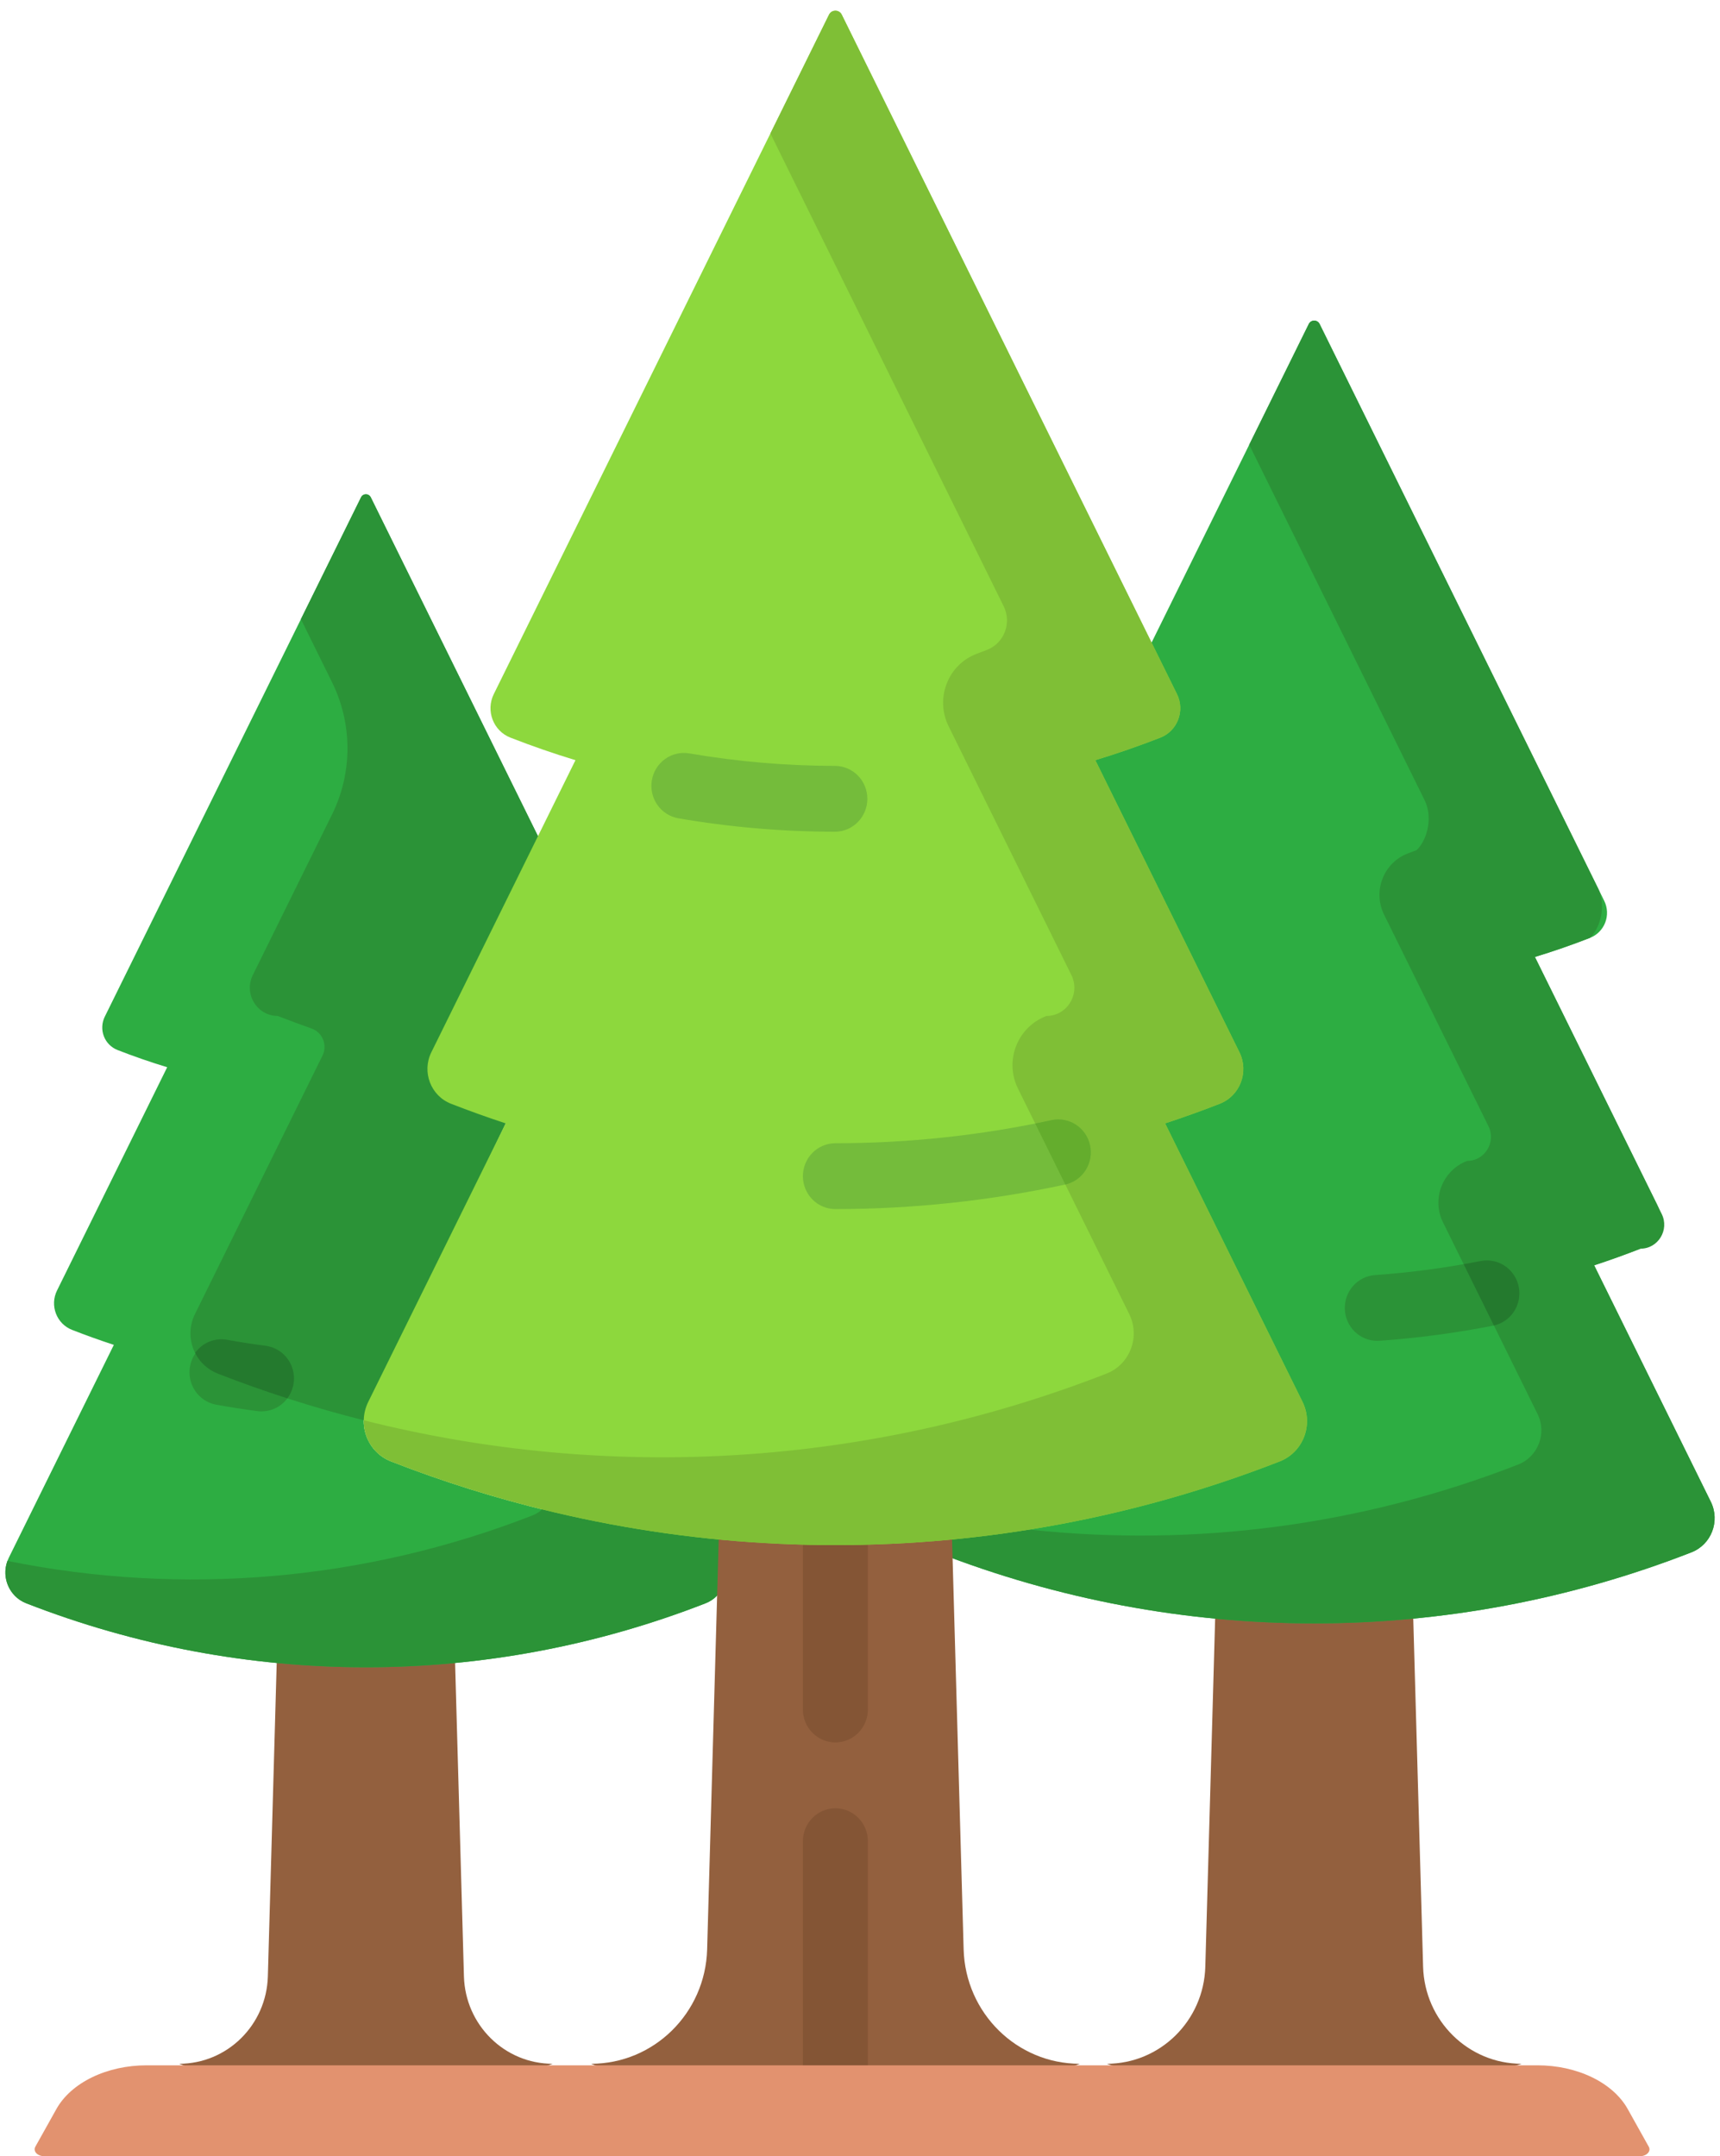
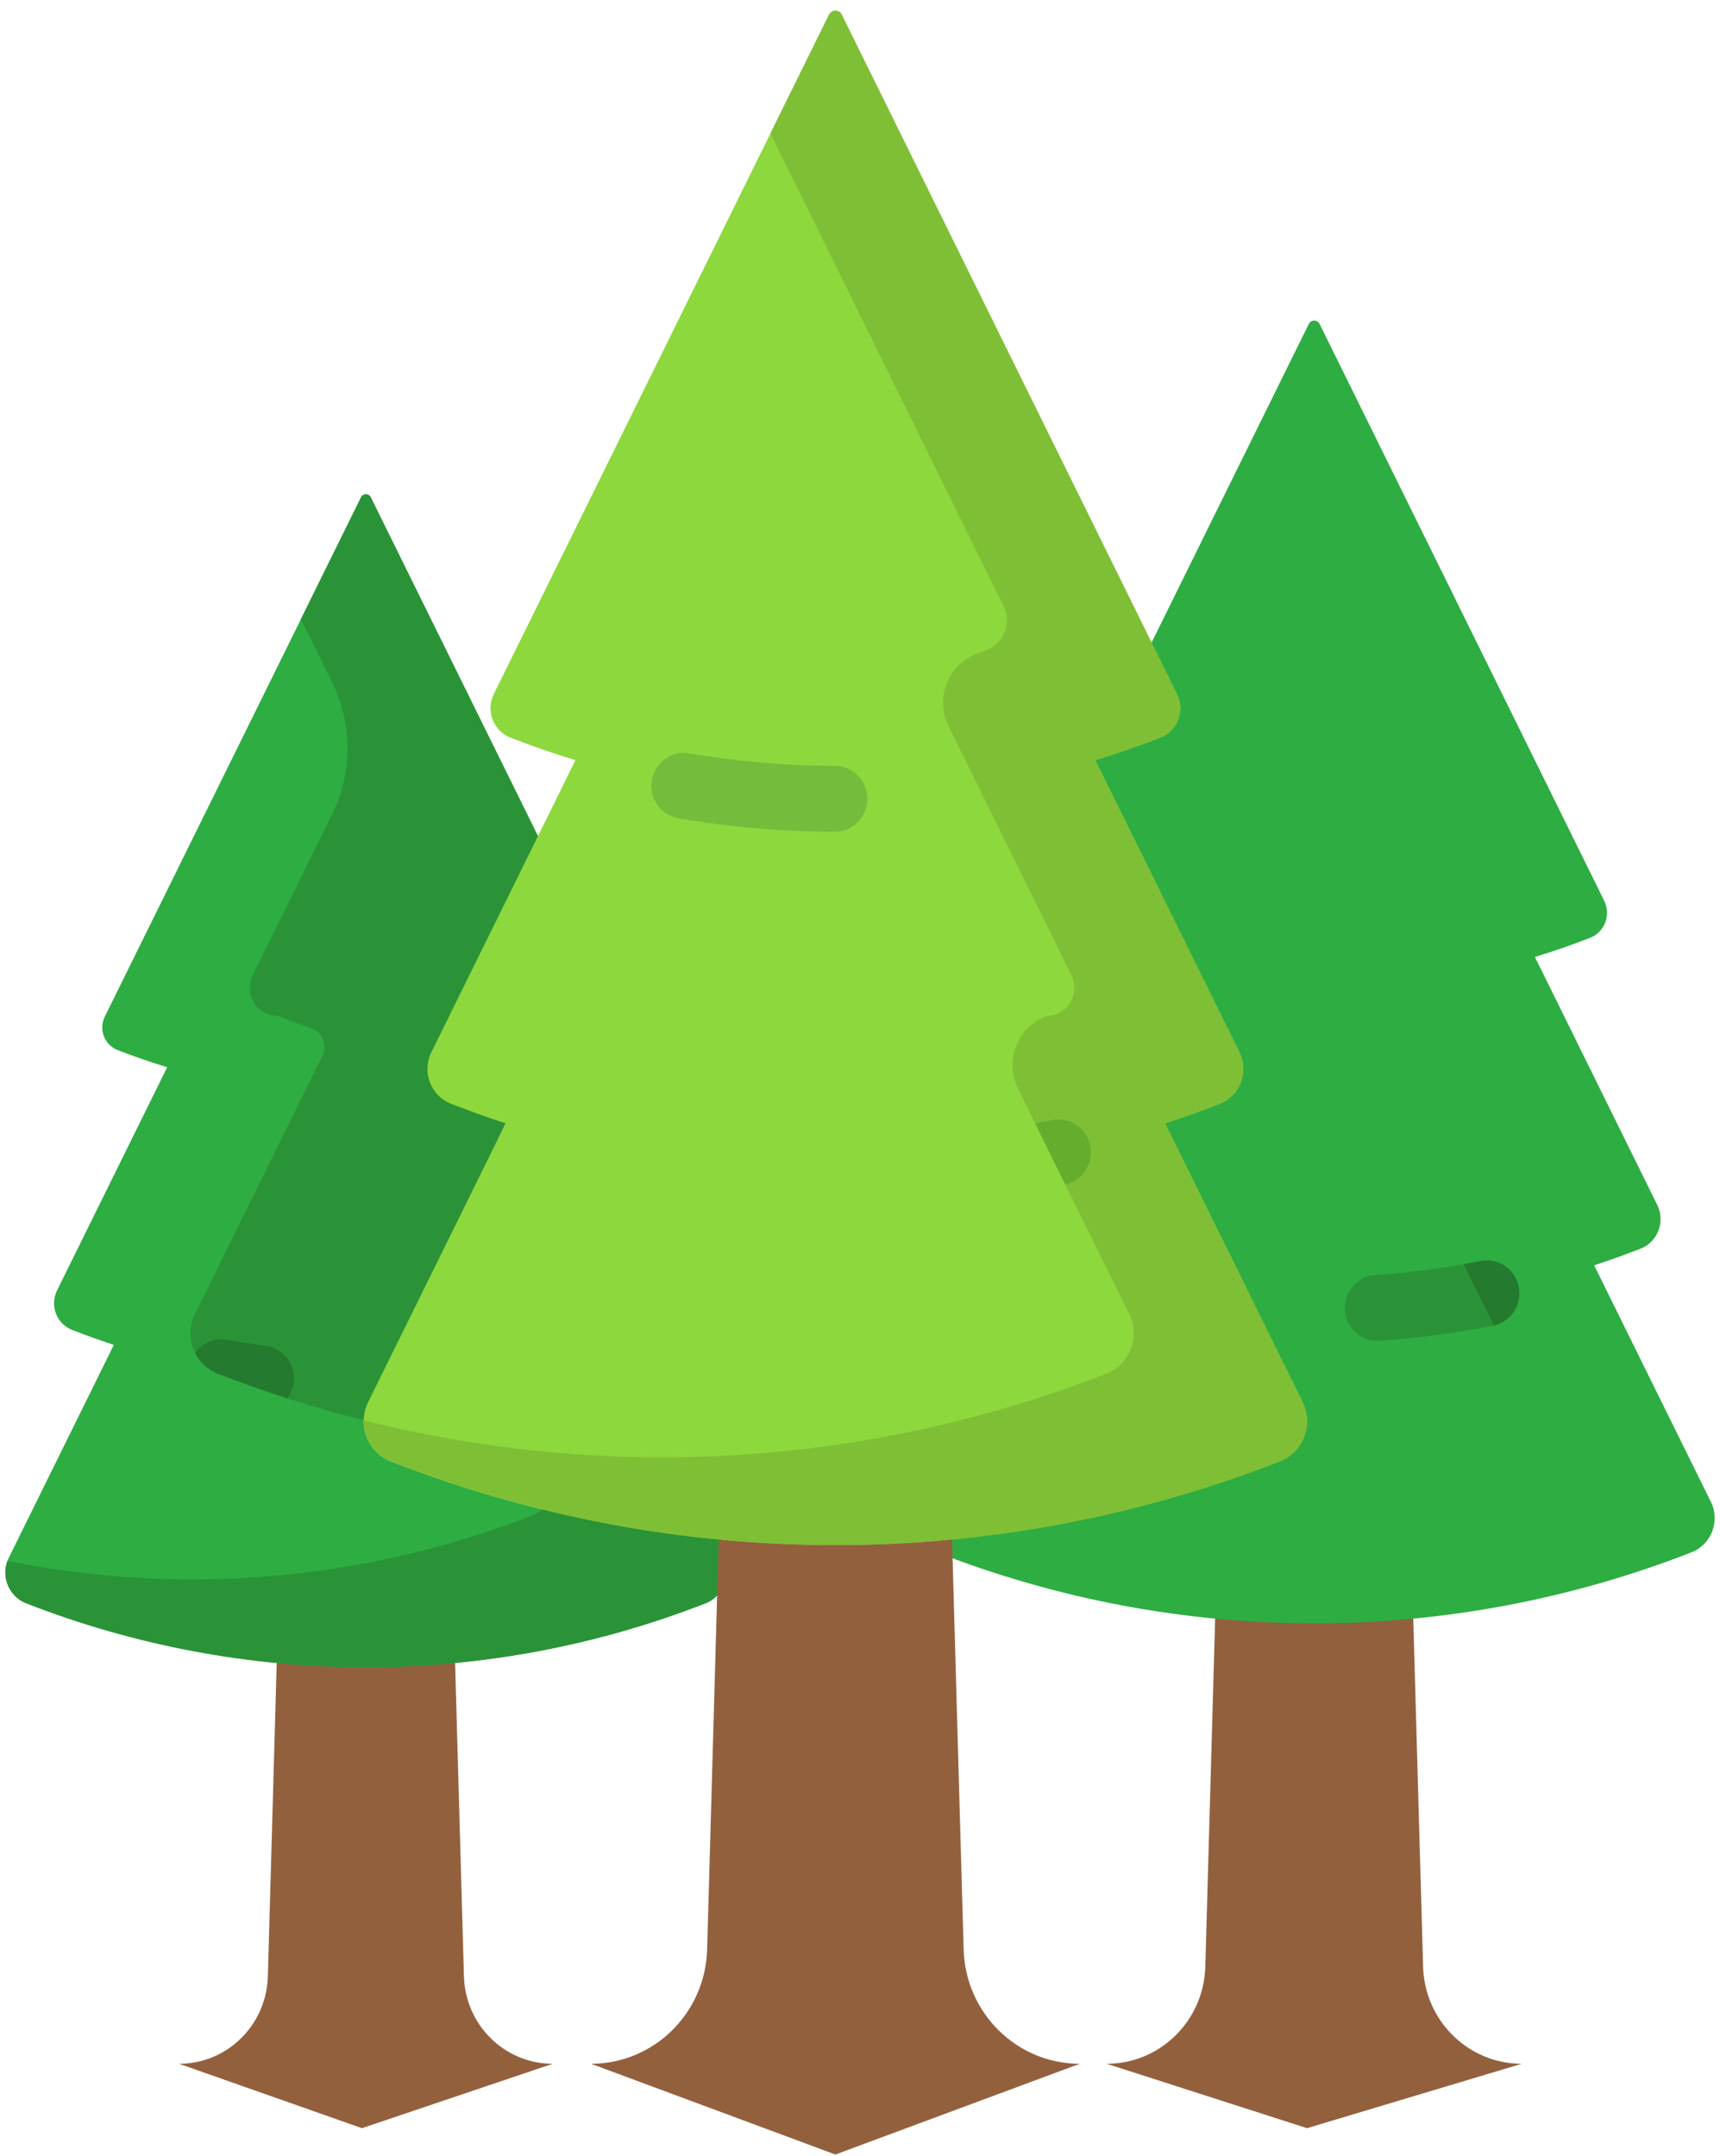
<svg xmlns="http://www.w3.org/2000/svg" width="134" height="168" viewBox="0 0 134 168" fill="none">
  <path d="M110.869 153.233L110.103 126.115L102.725 121.427L94.668 126.115L93.902 153.233C93.783 157.445 90.38 160.797 86.222 160.797L101.827 165.815L118.549 160.797C114.391 160.797 110.988 157.445 110.869 153.233Z" fill="#93603E" />
  <path d="M133.285 117.008L124.196 98.586C125.412 98.187 126.616 97.754 127.809 97.289C129.15 96.766 129.755 95.185 129.112 93.882L119.579 74.559C121.031 74.118 122.465 73.621 123.879 73.069C124.147 72.965 124.391 72.804 124.594 72.599C124.797 72.393 124.956 72.147 125.059 71.876C125.163 71.604 125.21 71.314 125.196 71.023C125.183 70.733 125.109 70.448 124.981 70.188L102.807 25.243C102.633 24.891 102.137 24.891 101.964 25.243L89.716 50.068L78.308 65.512L71.866 120.142C72.169 120.502 72.557 120.779 72.993 120.948C91.911 128.33 112.86 128.33 131.778 120.948C133.329 120.343 134.028 118.515 133.285 117.008Z" fill="#2DAD42" />
-   <path d="M133.285 117.008L124.196 98.586C125.412 98.187 126.616 97.754 127.809 97.289C129.18 97.289 130.072 95.827 129.459 94.584L119.58 74.56C121.031 74.118 122.465 73.621 123.88 73.069C124.805 72.132 125.083 70.394 124.498 69.208L102.807 25.243C102.633 24.891 102.138 24.891 101.964 25.243L97.323 34.65L110.997 62.367C111.583 63.553 111.304 65.291 110.379 66.228C110.149 66.318 109.918 66.407 109.686 66.494C107.788 67.207 106.926 69.436 107.832 71.27L115.959 87.743C116.572 88.986 115.68 90.449 114.309 90.449L114.273 90.463C112.384 91.198 111.515 93.406 112.421 95.24L119.785 110.168C120.528 111.674 119.829 113.502 118.278 114.107C106.163 118.835 93.111 120.572 80.202 119.175L74.903 117.819L71.866 120.142C72.169 120.502 72.557 120.779 72.993 120.948C91.911 128.33 112.86 128.33 131.778 120.948C133.329 120.343 134.028 118.515 133.285 117.008Z" fill="#2B9337" />
  <path d="M107.295 104.471C106.64 104.47 106.01 104.211 105.539 103.749C105.068 103.287 104.792 102.657 104.77 101.993C104.747 101.329 104.98 100.682 105.419 100.189C105.857 99.695 106.468 99.393 107.122 99.346C109.887 99.151 112.637 98.785 115.358 98.251C116.014 98.13 116.691 98.276 117.241 98.657C117.791 99.038 118.171 99.624 118.298 100.287C118.425 100.951 118.288 101.638 117.918 102.2C117.548 102.761 116.974 103.153 116.321 103.289C113.398 103.861 110.444 104.254 107.474 104.464C107.414 104.469 107.355 104.471 107.295 104.471Z" fill="#2B9337" />
  <path d="M118.325 100.282C118.059 98.891 116.731 97.984 115.358 98.251C114.916 98.338 114.473 98.42 114.028 98.498L116.384 103.275C117.029 103.131 117.593 102.738 117.955 102.179C118.318 101.619 118.451 100.939 118.325 100.282Z" fill="#247A2E" />
  <path d="M20.868 153.987L21.557 129.57L28.506 122.632L35.455 129.57L36.144 153.987C36.252 157.779 39.316 160.797 43.059 160.797L28.195 165.815L13.953 160.797C17.697 160.797 20.761 157.779 20.868 153.987Z" fill="#93603E" />
  <path d="M55.869 124.321L55.972 120.653L55.606 119.911C46.995 119.048 38.539 117.014 30.464 113.863C28.637 113.151 27.814 110.998 28.69 109.223L39.394 87.526C37.963 87.056 36.544 86.546 35.139 85.998C33.559 85.382 32.847 83.52 33.604 81.985L41.911 65.148L28.886 38.748C28.73 38.431 28.283 38.431 28.127 38.748L8.161 79.217C8.046 79.451 7.98 79.707 7.968 79.969C7.955 80.231 7.997 80.492 8.091 80.736C8.184 80.98 8.327 81.202 8.51 81.387C8.693 81.572 8.912 81.716 9.153 81.81C10.427 82.307 11.718 82.755 13.025 83.152L4.442 100.549C3.863 101.722 4.408 103.146 5.616 103.617C6.689 104.036 7.774 104.425 8.869 104.784L0.685 121.371C0.016 122.728 0.646 124.373 2.042 124.918C19.075 131.564 37.937 131.564 54.97 124.918C55.308 124.787 55.615 124.583 55.869 124.321Z" fill="#2DAD42" />
  <path d="M25.871 53.162C26.66 54.76 27.07 56.522 27.07 58.308C27.07 60.095 26.66 61.857 25.871 63.455L19.696 75.972C18.973 77.436 20.024 79.158 21.639 79.158C22.512 79.499 23.39 79.824 24.274 80.135C24.475 80.206 24.66 80.319 24.814 80.467C24.969 80.616 25.09 80.796 25.171 80.996C25.252 81.196 25.289 81.411 25.281 81.626C25.273 81.842 25.219 82.054 25.124 82.247L15.189 102.383C14.314 104.157 15.138 106.311 16.965 107.023C20.678 108.472 24.477 109.687 28.339 110.66L39.394 87.526L41.911 65.149L28.886 38.749C28.73 38.432 28.283 38.432 28.127 38.749L23.444 48.241L25.871 53.162ZM55.972 115.362L42.243 117.601C42.015 117.806 41.753 117.967 41.47 118.078C28.446 123.159 14.265 124.386 0.58 121.616C0.094 122.92 0.729 124.406 2.042 124.918C19.075 131.565 37.937 131.565 54.97 124.918C55.309 124.787 55.615 124.583 55.869 124.321L59.18 119.949L55.972 115.362Z" fill="#2B9337" />
-   <path d="M20.373 109.966C20.266 109.966 20.157 109.959 20.047 109.945C18.962 109.803 17.881 109.634 16.805 109.439C16.154 109.309 15.579 108.924 15.204 108.369C14.83 107.813 14.686 107.131 14.803 106.469C14.92 105.806 15.289 105.217 15.831 104.828C16.373 104.439 17.043 104.282 17.699 104.389C18.691 104.569 19.698 104.726 20.693 104.856C21.332 104.939 21.915 105.264 22.325 105.767C22.735 106.27 22.94 106.912 22.899 107.563C22.859 108.214 22.575 108.825 22.106 109.271C21.636 109.718 21.017 109.966 20.373 109.966Z" fill="#2B9337" />
  <path d="M16.965 107.023C18.752 107.721 20.561 108.364 22.386 108.952C22.655 108.594 22.826 108.17 22.882 107.724C22.938 107.277 22.877 106.824 22.706 106.409C22.534 105.994 22.258 105.632 21.905 105.359C21.552 105.087 21.134 104.913 20.694 104.856C19.692 104.725 18.693 104.569 17.699 104.388C17.23 104.303 16.746 104.353 16.304 104.534C15.862 104.715 15.479 105.019 15.2 105.41C15.57 106.151 16.199 106.726 16.965 107.023Z" fill="#247A2E" />
  <path d="M75.074 151.888L74.172 119.949L65.082 114.651L55.992 119.949L55.091 151.888C54.951 156.849 50.942 160.797 46.045 160.797L65.082 167.868L84.12 160.797C79.223 160.797 75.214 156.849 75.074 151.888Z" fill="#93603E" />
-   <path d="M67.614 143.456C67.614 142.775 67.347 142.123 66.872 141.642C66.398 141.161 65.754 140.89 65.082 140.89C64.411 140.89 63.767 141.161 63.293 141.642C62.818 142.123 62.551 142.775 62.551 143.456V163.763H67.614V143.456H67.614ZM65.082 135.76C64.411 135.76 63.767 135.489 63.293 135.008C62.818 134.527 62.551 133.875 62.551 133.194V120.384C62.551 119.704 62.818 119.052 63.293 118.571C63.767 118.089 64.411 117.819 65.082 117.819C65.754 117.819 66.398 118.089 66.872 118.571C67.347 119.052 67.614 119.704 67.614 120.384V133.194C67.614 133.875 67.347 134.527 66.872 135.008C66.398 135.489 65.754 135.76 65.082 135.76Z" fill="#845535" />
  <path d="M101.475 109.224L90.77 87.526C92.202 87.056 93.621 86.547 95.026 85.999C96.606 85.382 97.318 83.52 96.561 81.985L85.333 59.228C87.043 58.708 88.732 58.123 90.398 57.473C91.733 56.952 92.336 55.377 91.695 54.08L65.579 1.144C65.375 0.73 64.791 0.73 64.586 1.144L38.469 54.08C37.829 55.378 38.431 56.952 39.768 57.473C41.433 58.123 43.123 58.709 44.832 59.229L33.604 81.986C32.847 83.52 33.559 85.382 35.14 85.999C36.544 86.547 37.963 87.056 39.395 87.527L28.69 109.224C27.814 110.999 28.638 113.151 30.465 113.864C52.746 122.559 77.419 122.559 99.701 113.864C101.527 113.151 102.351 110.998 101.475 109.224Z" fill="#8DD83D" />
  <path d="M101.475 109.224L90.77 87.527C92.202 87.057 93.621 86.547 95.026 85.999C96.606 85.383 97.318 83.521 96.561 81.986L85.333 59.229C87.043 58.709 88.732 58.123 90.398 57.474C91.733 56.952 92.336 55.378 91.695 54.081L65.579 1.144C65.375 0.73 64.791 0.73 64.586 1.144L60.02 10.399L78.195 47.239C78.835 48.537 78.233 50.111 76.898 50.632C76.629 50.737 76.359 50.84 76.09 50.941C73.85 51.783 72.833 54.413 73.901 56.579L83.469 75.972C84.191 77.436 83.141 79.158 81.526 79.158L81.483 79.175C79.258 80.042 78.239 82.649 79.306 84.811L87.975 102.383C88.849 104.155 88.03 106.309 86.206 107.021C67.743 114.226 47.54 115.497 28.34 110.66C28.314 112.025 29.116 113.337 30.465 113.864C52.746 122.558 77.419 122.558 99.701 113.864C101.527 113.151 102.351 110.998 101.475 109.224Z" fill="#7FBF36" />
-   <path d="M65.082 94.204C64.411 94.204 63.767 93.934 63.292 93.453C62.818 92.972 62.551 92.32 62.551 91.639C62.551 90.959 62.818 90.306 63.292 89.825C63.767 89.344 64.411 89.074 65.082 89.074C70.742 89.073 76.387 88.47 81.923 87.276C83.293 86.981 84.635 87.864 84.927 89.25C85.218 90.636 84.346 91.999 82.979 92.294C77.095 93.563 71.097 94.203 65.082 94.204Z" fill="#74BC3B" />
  <path d="M84.927 89.25C84.858 88.92 84.725 88.608 84.537 88.33C84.348 88.053 84.108 87.815 83.829 87.632C83.55 87.449 83.238 87.323 82.911 87.262C82.584 87.201 82.248 87.205 81.923 87.276C81.5 87.367 81.076 87.455 80.651 87.539L82.995 92.29C83.648 92.144 84.218 91.743 84.579 91.173C84.941 90.604 85.066 89.912 84.927 89.25Z" fill="#64AD2D" />
  <path d="M65.082 64.803C60.985 64.802 56.894 64.453 52.855 63.758C52.193 63.644 51.603 63.268 51.214 62.713C50.826 62.158 50.671 61.47 50.783 60.799C50.895 60.128 51.266 59.53 51.814 59.137C52.361 58.743 53.041 58.586 53.702 58.7C57.462 59.346 61.269 59.672 65.082 59.673C65.746 59.684 66.38 59.959 66.846 60.438C67.312 60.918 67.573 61.565 67.573 62.238C67.573 62.911 67.312 63.557 66.846 64.037C66.38 64.517 65.747 64.792 65.082 64.803Z" fill="#74BC3B" />
-   <path d="M119.783 160.917H11.42C9.908 160.917 8.431 161.241 7.179 161.847C5.928 162.453 4.958 163.314 4.397 164.317L2.752 167.261C2.706 167.342 2.689 167.431 2.703 167.519C2.716 167.606 2.759 167.69 2.828 167.763C2.897 167.836 2.99 167.896 3.099 167.937C3.208 167.978 3.329 168 3.452 168H127.752C127.875 168 127.996 167.979 128.105 167.937C128.214 167.896 128.307 167.836 128.376 167.763C128.445 167.69 128.489 167.606 128.502 167.519C128.515 167.431 128.498 167.342 128.452 167.261L126.807 164.317C126.246 163.314 125.277 162.453 124.025 161.847C122.773 161.241 121.295 160.917 119.783 160.917Z" fill="#E2926F" />
</svg>